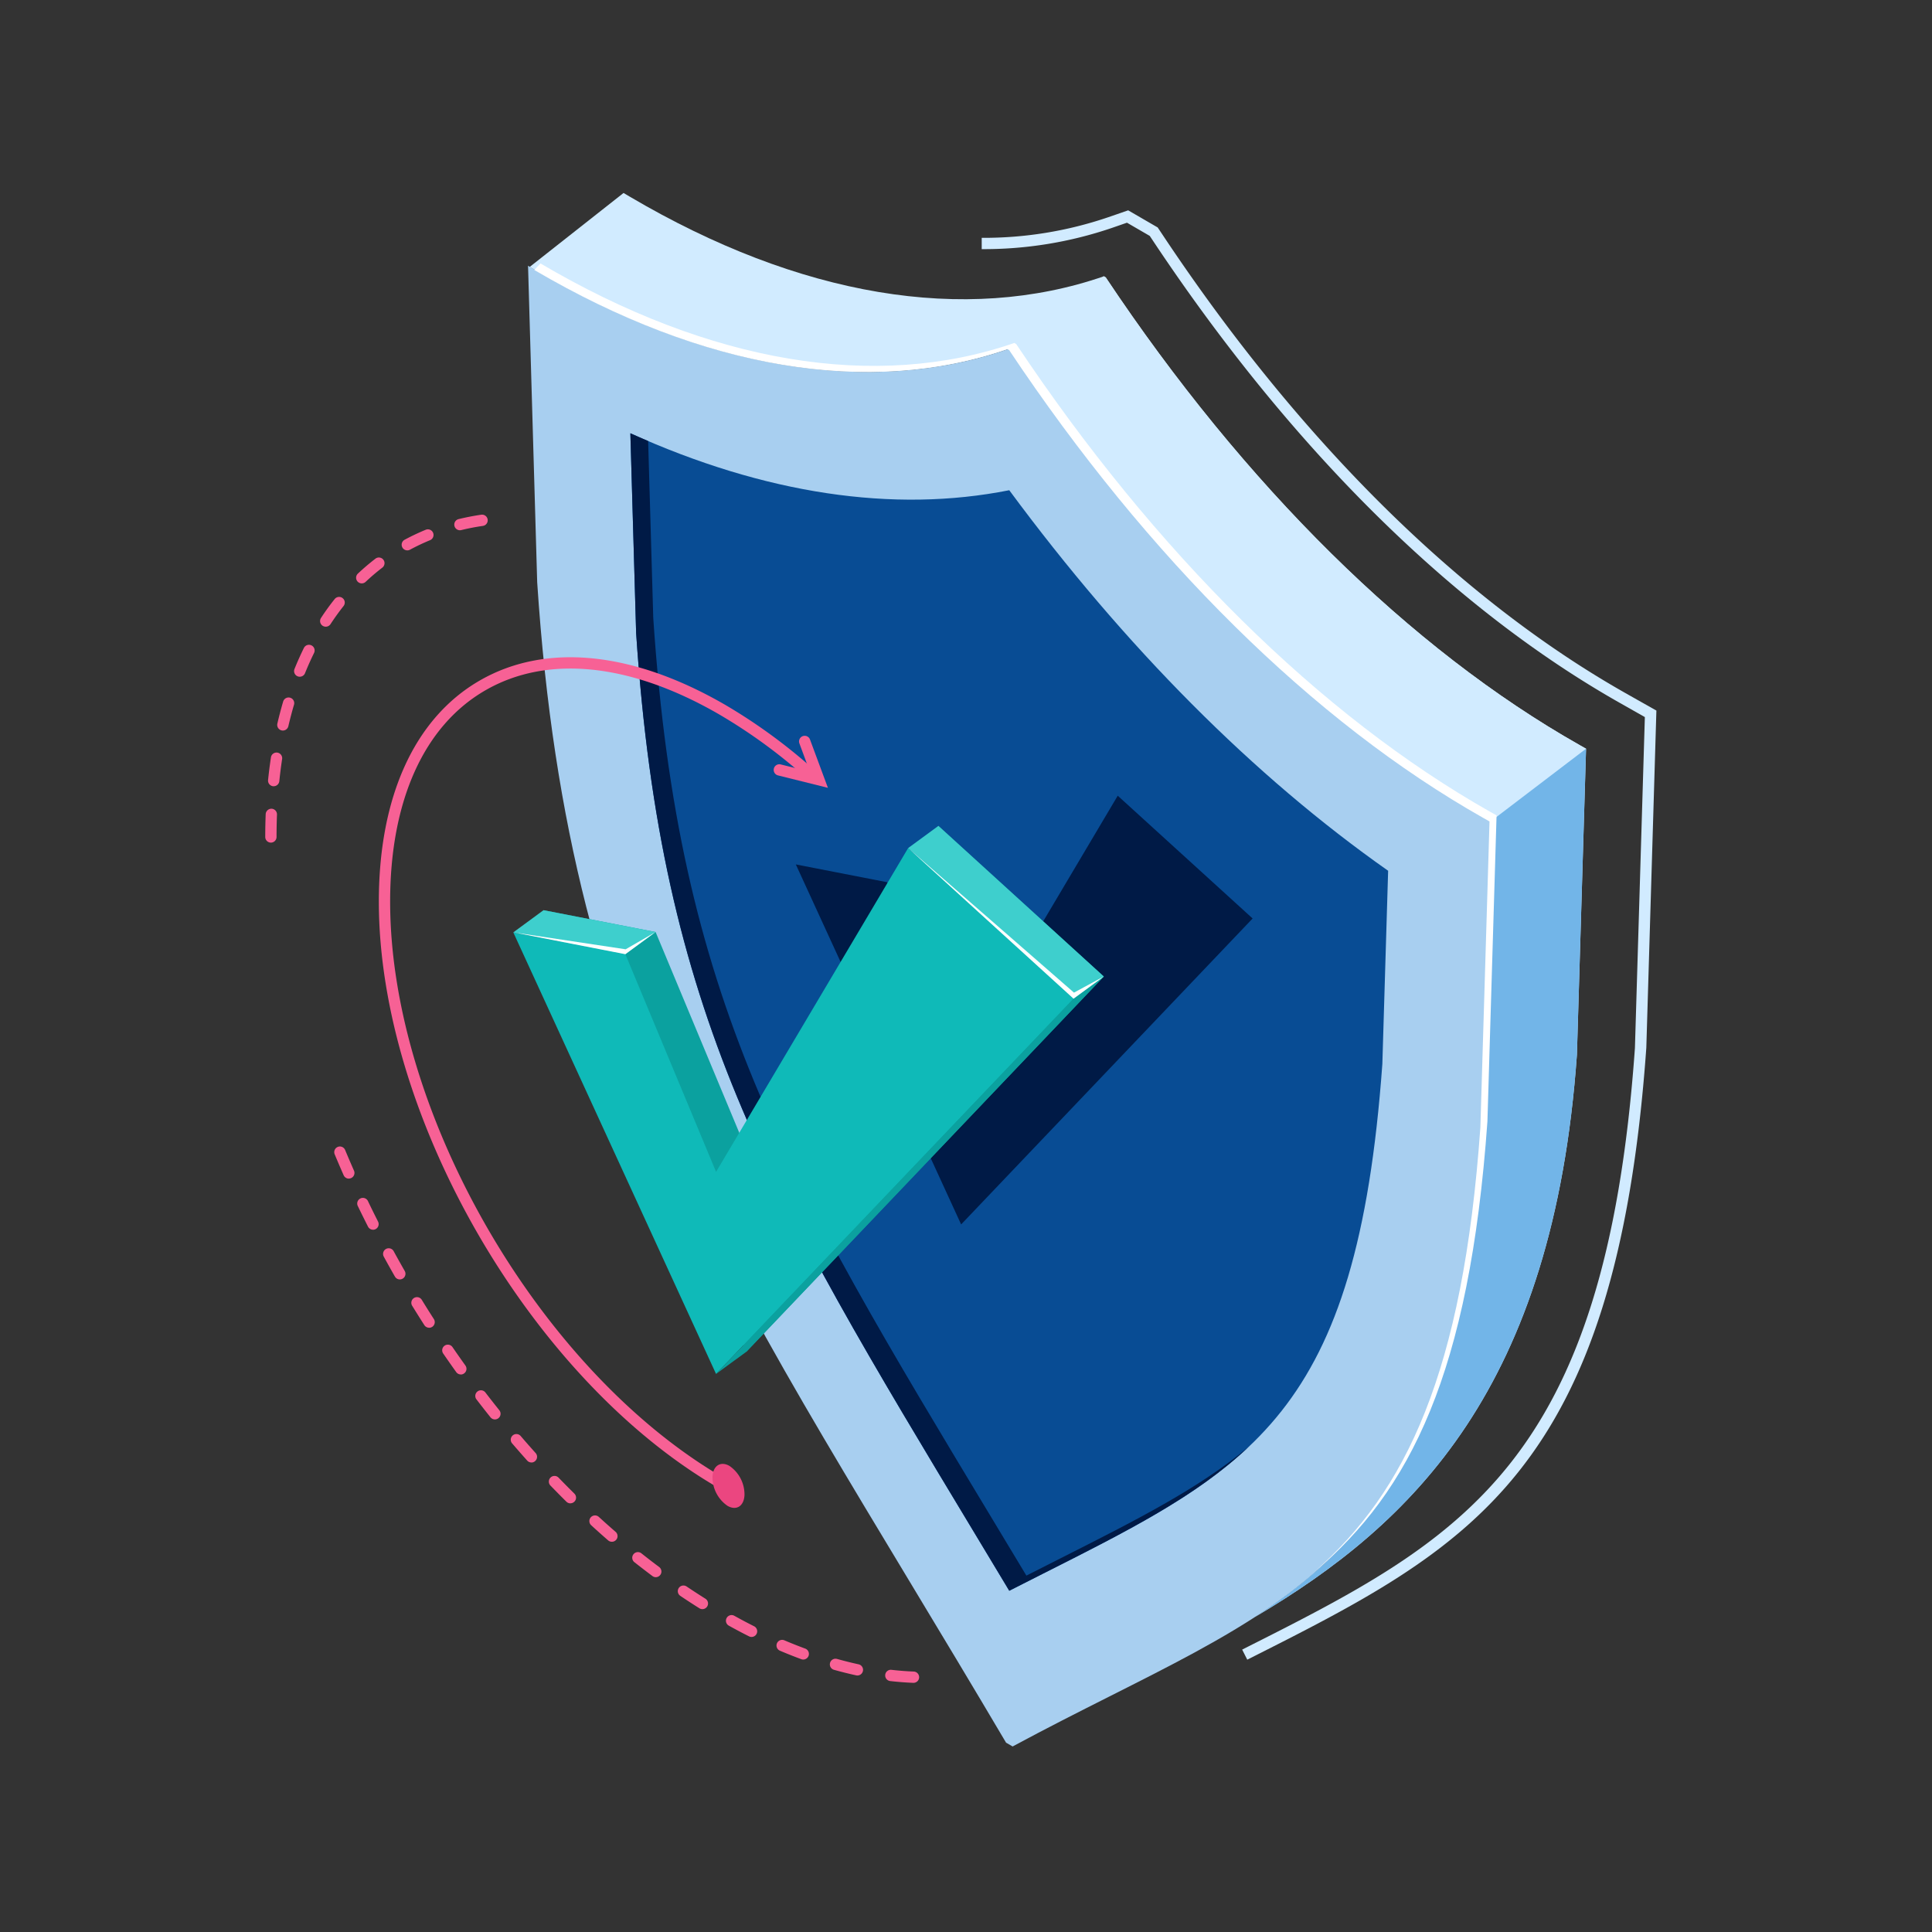
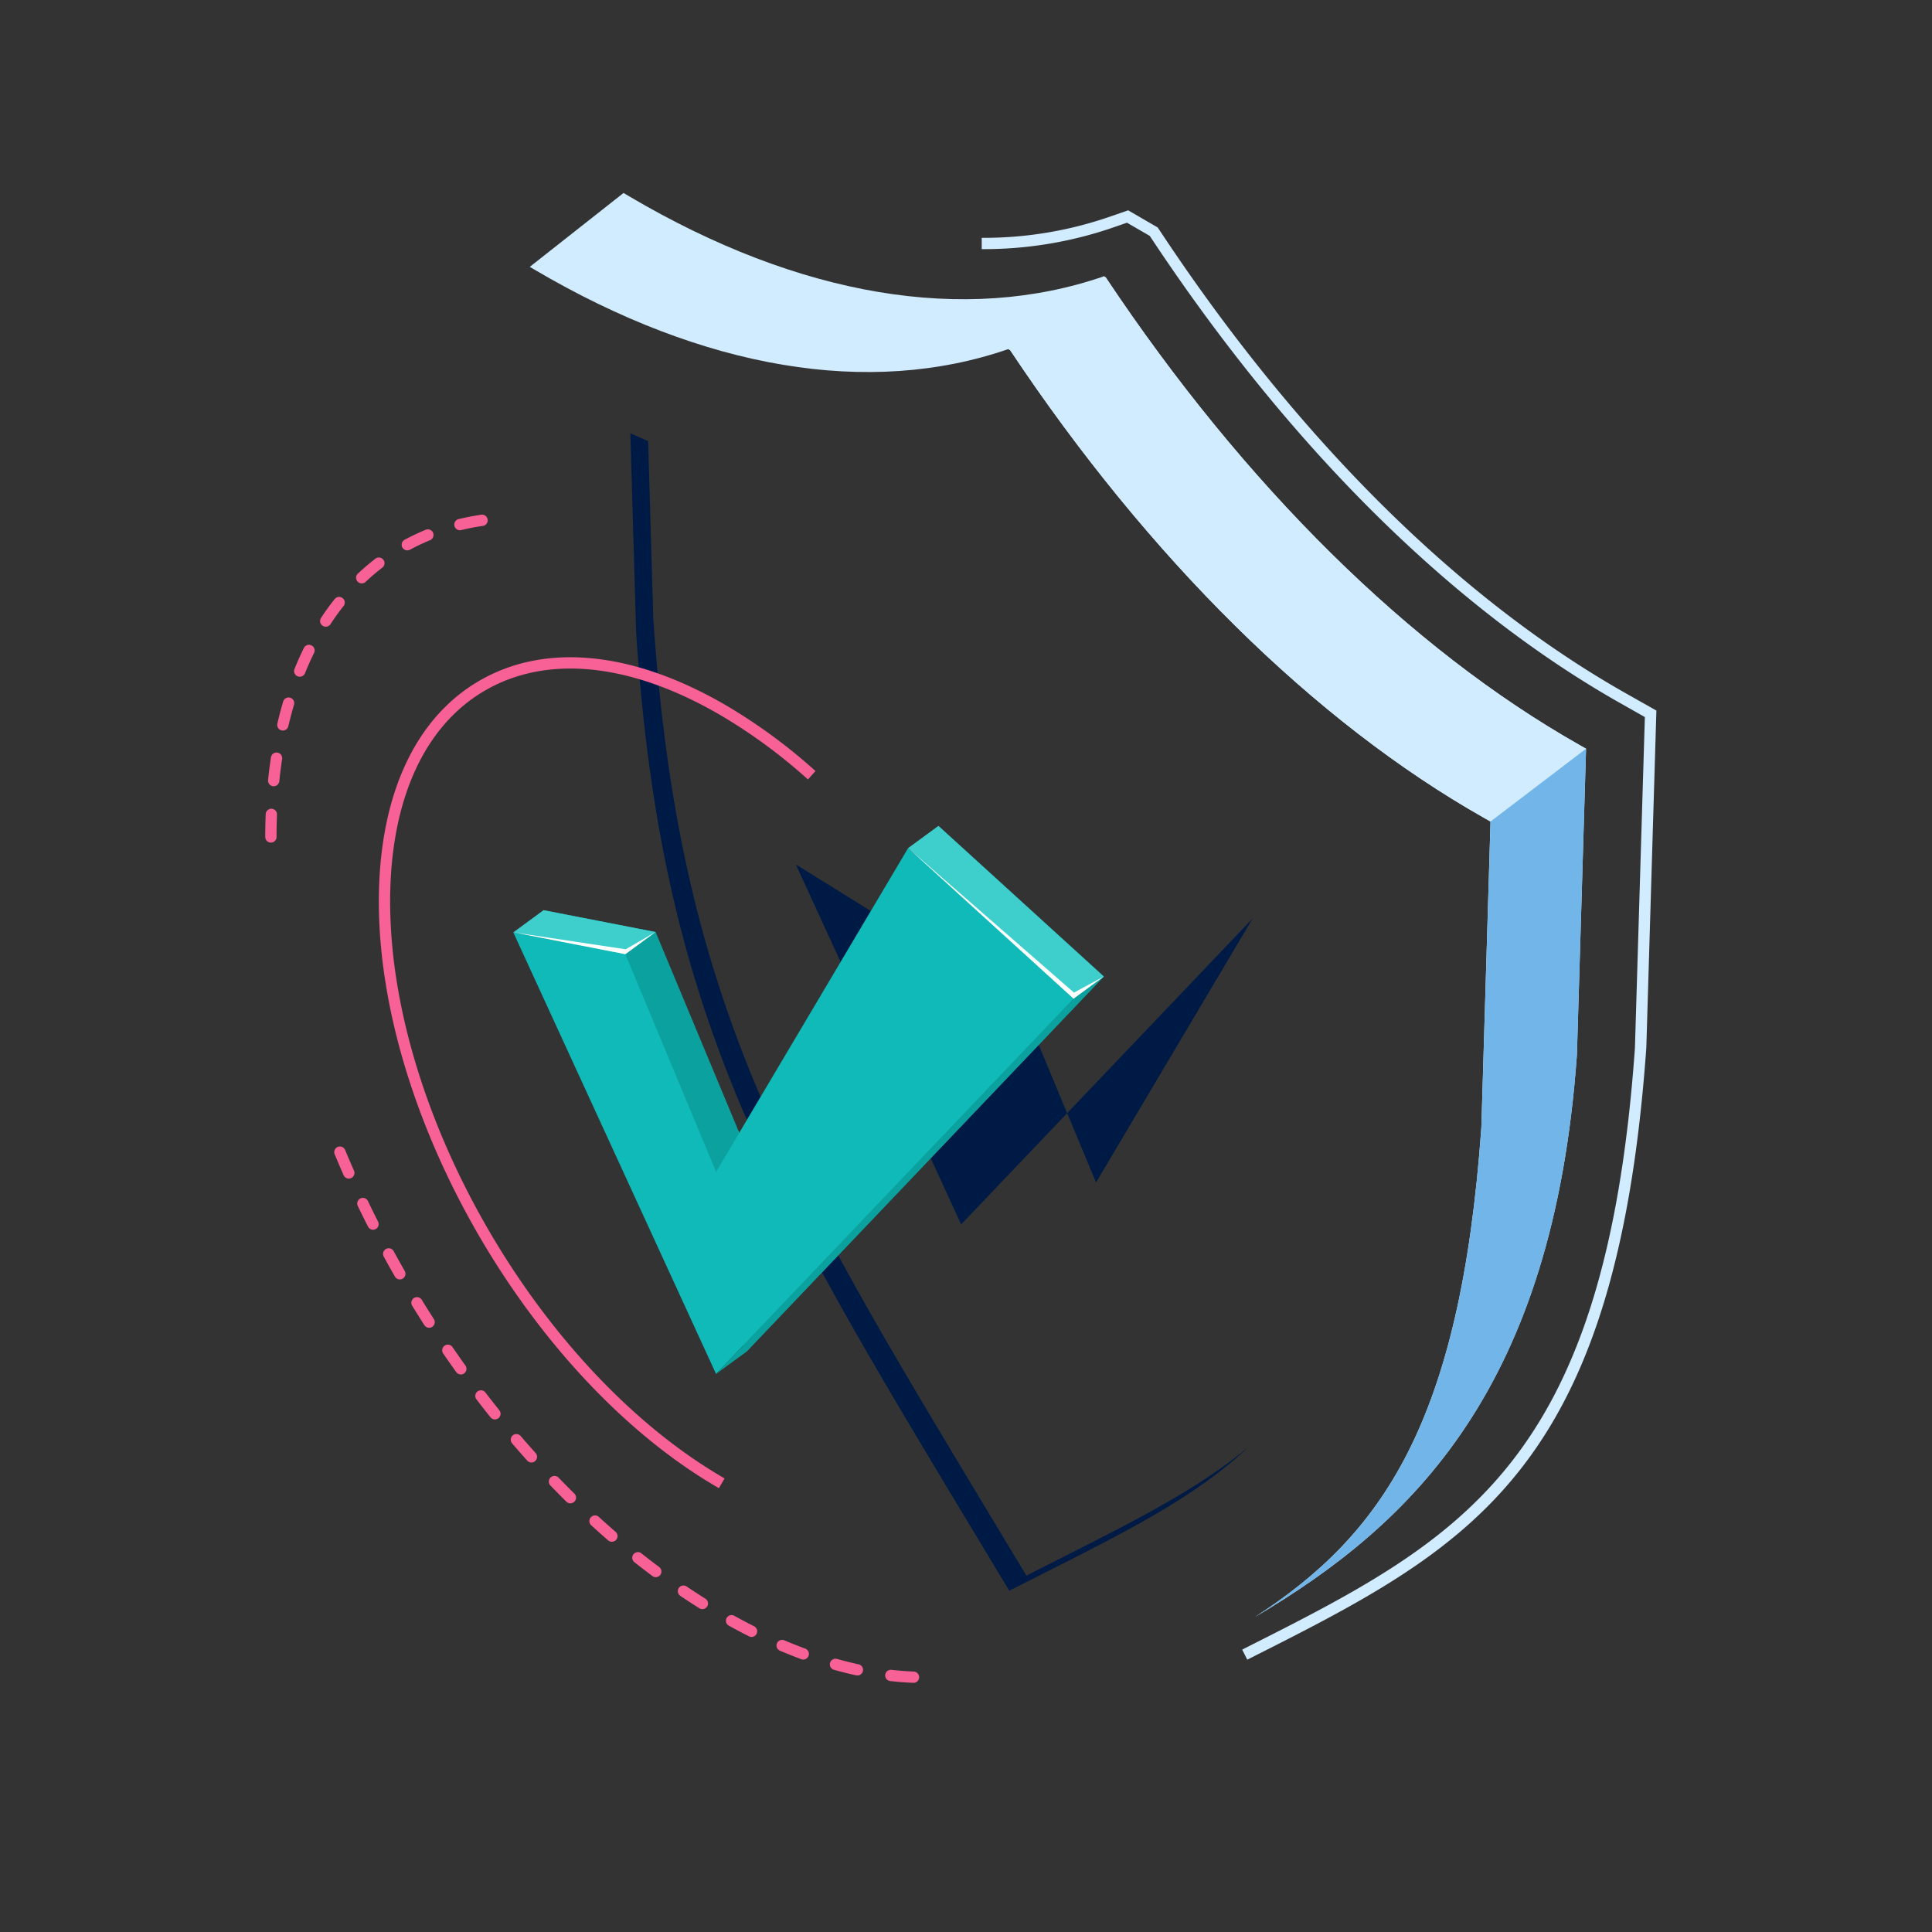
<svg xmlns="http://www.w3.org/2000/svg" width="171" height="171" viewBox="0 0 171 171">
  <rect x="0" y="0" width="171" height="171" fill="#333333" stroke="none" />
  <defs>
    <clipPath id="clip-photo-004">
      <rect width="171" height="171" />
    </clipPath>
  </defs>
  <g id="photo-004" clip-path="url(#clip-photo-004)">
    <g id="photo-004-2" data-name="photo-004" transform="translate(-246.943 -213.053)">
      <g id="Сгруппировать_3548" data-name="Сгруппировать 3548">
        <path id="Контур_75335" data-name="Контур 75335" d="M357.337,359.949l-.451-.891c19.353-9.757,32.138-16.2,34.763-53.248l.879-29.289-2.2-1.246c-14.776-8.359-29.03-22.448-41.222-40.742l-.4-.6-2.015-1.169-1.339.464a35.145,35.145,0,0,1-11.518,1.876v-1a34.136,34.136,0,0,0,11.191-1.822l1.772-.612,2.612,1.515.529.793c12.105,18.166,26.242,32.144,40.882,40.426l2.729,1.542-.892,29.841C389.981,343.493,376.995,350.04,357.337,359.949Z" fill="#d1ebff" />
      </g>
-       <path id="Контур_75336" data-name="Контур 75336" d="M378.3,285.44c-14.994-8.484-29.654-22.954-41.941-41.392l-.166-.1c-12.286,4.25-26.946,1.794-41.94-7.037l-.574-.338.81,28.017c2.845,43.428,17.657,62.33,41.5,102.706l.58.335c23.84-12.848,38.652-14.647,41.5-54.789l.809-27.082Z" fill="#a8cff0" />
      <path id="Контур_75337" data-name="Контур 75337" d="M386.753,279c-14.995-8.483-29.654-22.954-41.941-41.392l-.167-.1c-12.286,4.25-26.946,1.794-41.94-7.037l-.573-.338-8.3,6.539.413.243c14.994,8.83,29.654,11.287,41.94,7.037l.166.1c12.287,18.438,26.947,32.908,41.941,41.392l.574.324-.81,27.082c-1.857,26.2-8.815,36.064-20.05,43.329,14.038-8.29,26.42-20.324,28.508-49.773l.809-27.082Z" fill="#d1ebff" />
      <path id="Контур_75338" data-name="Контур 75338" d="M387.326,279.32l-.573-.324c-14.995-8.483-29.654-22.954-41.941-41.392l-.167-.1-8.457,6.444.166.1c12.287,18.438,26.947,32.908,41.941,41.392l.574.324Z" fill="#d1ebff" />
      <path id="Контур_75339" data-name="Контур 75339" d="M378.869,285.764l-.81,27.082c-1.857,26.2-8.815,36.064-20.05,43.329,14.038-8.29,26.42-20.324,28.508-49.773l.809-27.082Z" fill="#72b5e8" />
-       <path id="Контур_75340" data-name="Контур 75340" d="M333.307,348.92c-18.506-30.7-27.815-46.141-30.06-79.833l-.511-17.687c11.882,5.372,23.273,7.085,33.536,5.042,10.26,13.892,21.651,25.333,33.534,33.681l-.512,17.1c-2.245,31.1-11.554,35.8-30.063,45.128-.968.49-1.953.986-2.959,1.5Q334.76,351.333,333.307,348.92Z" fill="#084c94" />
      <path id="Контур_75341" data-name="Контур 75341" d="M340.747,351.009c-.968.49-1.953.986-2.959,1.5q-1.512-2.51-2.965-4.924c-18.506-30.7-27.815-46.141-30.06-79.833l-.453-15.665c-.524-.224-1.048-.446-1.574-.684l.511,17.687c2.245,33.692,11.554,49.135,30.06,79.833q1.453,2.412,2.965,4.924c1.006-.511,1.991-1.007,2.959-1.5,7.552-3.807,13.571-6.843,18.205-11.215C353.027,344.812,347.5,347.6,340.747,351.009Z" fill="#001a46" />
-       <path id="Контур_75342" data-name="Контур 75342" d="M317.381,289.563l14.631,31.863,25.8-27.079L345.873,283.48l-13.861,23.366-6.545-15.708Z" fill="#001a46" />
+       <path id="Контур_75342" data-name="Контур 75342" d="M317.381,289.563l14.631,31.863,25.8-27.079l-13.861,23.366-6.545-15.708Z" fill="#001a46" />
      <path id="Контур_75343" data-name="Контур 75343" d="M295.049,293.613,313,332.7l31.642-33.214L330,286.152l-17,28.661-8.029-19.267Z" fill="#0ba19f" />
      <path id="Контур_75344" data-name="Контур 75344" d="M292.374,295.575l17.946,39.083,31.642-33.214-14.64-13.33-17,28.661-8.029-19.267Z" fill="#0fbab8" />
      <path id="Контур_75345" data-name="Контур 75345" d="M344.637,299.482l-2.675,1.962L310.32,334.658,313,332.7Z" fill="#0ba19f" />
      <path id="Контур_75346" data-name="Контур 75346" d="M295.049,293.613l-2.675,1.962,9.918,1.932,2.675-1.962Z" fill="#3ecfcd" />
      <path id="Контур_75347" data-name="Контур 75347" d="M341.962,301.444l-14.64-13.33L330,286.152l14.64,13.33Z" fill="#3ecfcd" />
      <path id="Контур_75348" data-name="Контур 75348" d="M302.319,297.075l-9.944-1.5,9.918,1.932,2.675-1.962Z" fill="#fff" />
      <path id="Контур_75349" data-name="Контур 75349" d="M341.962,301.444l-14.64-13.33L342,300.909l2.637-1.427Z" fill="#fff" />
-       <path id="Контур_75350" data-name="Контур 75350" d="M378.83,284.9c-14.994-8.484-29.654-22.954-41.941-41.392l-.166-.1c-12.286,4.25-26.946,1.793-41.941-7.037l-.546.579c14.967,8.793,29.6,11.236,41.863,6.993l.166.1c12.287,18.438,26.947,32.908,41.941,41.392l.573.324-.809,27.082c-1.541,21.742-6.6,32.234-14.69,39.328,8.46-7.1,13.733-17.568,15.314-39.863l.809-27.082Z" fill="#fff" />
      <g id="Сгруппировать_3549" data-name="Сгруппировать 3549">
        <path id="Контур_75351" data-name="Контур 75351" d="M270.92,287.632a.5.5,0,0,1-.5-.5q0-1.026.039-2.019a.506.506,0,0,1,.519-.48.5.5,0,0,1,.48.519q-.037.975-.038,1.98A.5.5,0,0,1,270.92,287.632Zm.248-4.99-.051,0a.5.5,0,0,1-.447-.548q.106-1.026.254-2.007a.5.5,0,0,1,.989.148q-.145.961-.248,1.96A.5.5,0,0,1,271.168,282.642Zm.812-4.929a.484.484,0,0,1-.113-.013.5.5,0,0,1-.375-.6q.234-1.007.516-1.962a.5.5,0,0,1,.959.283q-.273.927-.5,1.9A.5.5,0,0,1,271.98,277.713Zm1.493-4.764a.5.5,0,0,1-.188-.036.5.5,0,0,1-.276-.651c.257-.635.537-1.26.831-1.858a.5.5,0,0,1,.9.442c-.284.577-.554,1.179-.8,1.791A.5.5,0,0,1,273.473,272.949Zm2.3-4.428a.5.5,0,0,1-.418-.774c.379-.579.781-1.137,1.2-1.659a.5.5,0,1,1,.783.621c-.395.5-.779,1.032-1.141,1.585A.5.5,0,0,1,275.771,268.521Zm3.189-3.833a.5.5,0,0,1-.342-.865,20.233,20.233,0,0,1,1.559-1.327.5.5,0,0,1,.609.793,19.274,19.274,0,0,0-1.483,1.263A.5.5,0,0,1,278.96,264.688Zm4.034-2.922a.5.5,0,0,1-.238-.941,19.957,19.957,0,0,1,1.851-.877.5.5,0,1,1,.381.924,18.835,18.835,0,0,0-1.757.834A.505.505,0,0,1,282.994,261.766Zm4.652-1.781a.5.5,0,0,1-.118-.985c.656-.16,1.331-.291,2.008-.39a.5.5,0,0,1,.144.991c-.646.092-1.29.217-1.915.37A.544.544,0,0,1,287.646,259.985Z" fill="#f76195" />
      </g>
      <g id="Сгруппировать_3550" data-name="Сгруппировать 3550">
        <path id="Контур_75352" data-name="Контур 75352" d="M327.785,362h-.02c-.664-.027-1.348-.08-2.031-.158a.5.5,0,0,1,.114-.994c.659.076,1.317.126,1.957.152a.5.5,0,0,1-.02,1Zm-4.951-.651a.493.493,0,0,1-.107-.011q-.975-.213-1.969-.491a.5.5,0,0,1,.27-.963q.966.27,1.912.477a.5.5,0,0,1-.106.988Zm-4.792-1.411a.476.476,0,0,1-.173-.031q-.933-.342-1.881-.746a.5.5,0,1,1,.391-.92q.924.392,1.836.729a.5.5,0,0,1-.173.968Zm-4.579-2a.482.482,0,0,1-.224-.053q-.89-.447-1.786-.945a.5.5,0,0,1,.485-.875q.881.491,1.75.927a.5.5,0,0,1-.225.946Zm-4.351-2.461a.493.493,0,0,1-.265-.076q-.85-.533-1.691-1.1a.5.5,0,0,1,.559-.83q.828.558,1.663,1.083a.5.5,0,0,1-.266.923Zm-4.122-2.828a.5.5,0,0,1-.3-.1q-.8-.6-1.6-1.23a.5.5,0,0,1,.622-.783q.781.621,1.573,1.212a.5.5,0,0,1-.3.9Zm-3.892-3.136a.5.5,0,0,1-.328-.122q-.757-.657-1.5-1.339a.5.5,0,0,1,.674-.739q.738.675,1.485,1.322a.5.5,0,0,1-.327.878Zm-3.669-3.4a.5.5,0,0,1-.352-.144q-.713-.705-1.414-1.431a.5.5,0,0,1,.719-.7q.693.717,1.4,1.415a.5.5,0,0,1-.351.855Zm-3.451-3.618a.5.5,0,0,1-.372-.166q-.667-.746-1.324-1.51a.5.5,0,1,1,.759-.65q.648.756,1.31,1.492a.5.5,0,0,1-.039.706A.494.494,0,0,1,293.978,342.5Zm-3.23-3.81a.5.5,0,0,1-.391-.187q-.627-.783-1.238-1.58a.5.5,0,1,1,.793-.609q.606.789,1.226,1.564a.5.5,0,0,1-.39.812Zm-3.018-3.98a.5.5,0,0,1-.407-.209q-.584-.816-1.154-1.645a.5.5,0,0,1,.825-.566q.563.82,1.142,1.629a.5.5,0,0,1-.116.7A.487.487,0,0,1,287.73,334.71Zm-2.807-4.136a.5.5,0,0,1-.421-.229q-.543-.846-1.068-1.7a.5.5,0,1,1,.852-.522q.52.849,1.058,1.685a.5.5,0,0,1-.151.691A.5.5,0,0,1,284.923,330.574Zm-2.592-4.275a.5.5,0,0,1-.434-.252q-.5-.873-.981-1.756a.5.5,0,1,1,.878-.478q.477.875.971,1.738a.5.5,0,0,1-.434.748Zm-2.371-4.4a.5.5,0,0,1-.446-.275q-.456-.9-.891-1.8a.5.5,0,1,1,.9-.432q.431.9.88,1.786a.5.5,0,0,1-.445.726Zm-2.142-4.522a.5.5,0,0,1-.458-.3q-.408-.924-.794-1.851a.5.5,0,1,1,.923-.385q.384.92.786,1.832a.5.5,0,0,1-.457.7Z" fill="#f76195" />
      </g>
      <g id="Сгруппировать_3551" data-name="Сгруппировать 3551">
        <path id="Контур_75353" data-name="Контур 75353" d="M310.574,344.771c-16.6-9.581-30.1-32.872-30.1-51.917,0-9.294,3.17-16.242,8.926-19.565,5.806-3.353,13.5-2.6,21.672,2.115a48.686,48.686,0,0,1,8.049,5.893l-.667.746a47.612,47.612,0,0,0-7.882-5.773c-7.846-4.53-15.187-5.282-20.672-2.115-5.434,3.137-8.426,9.778-8.426,18.7,0,18.727,13.278,41.628,29.6,51.051Z" fill="#f76195" />
      </g>
-       <path id="Контур_75354" data-name="Контур 75354" d="M312.837,345.384c-.046.977-.717,1.4-1.5.952a3.067,3.067,0,0,1-1.33-2.584c.047-.976.717-1.4,1.5-.952A3.067,3.067,0,0,1,312.837,345.384Z" fill="#eb4680" />
      <g id="Сгруппировать_3552" data-name="Сгруппировать 3552">
-         <path id="Контур_75355" data-name="Контур 75355" d="M320.221,282.783l-4.419-1.1a.5.5,0,0,1,.242-.971l2.581.645-.92-2.486a.5.5,0,1,1,.937-.347Z" fill="#f76195" />
-       </g>
+         </g>
    </g>
  </g>
</svg>